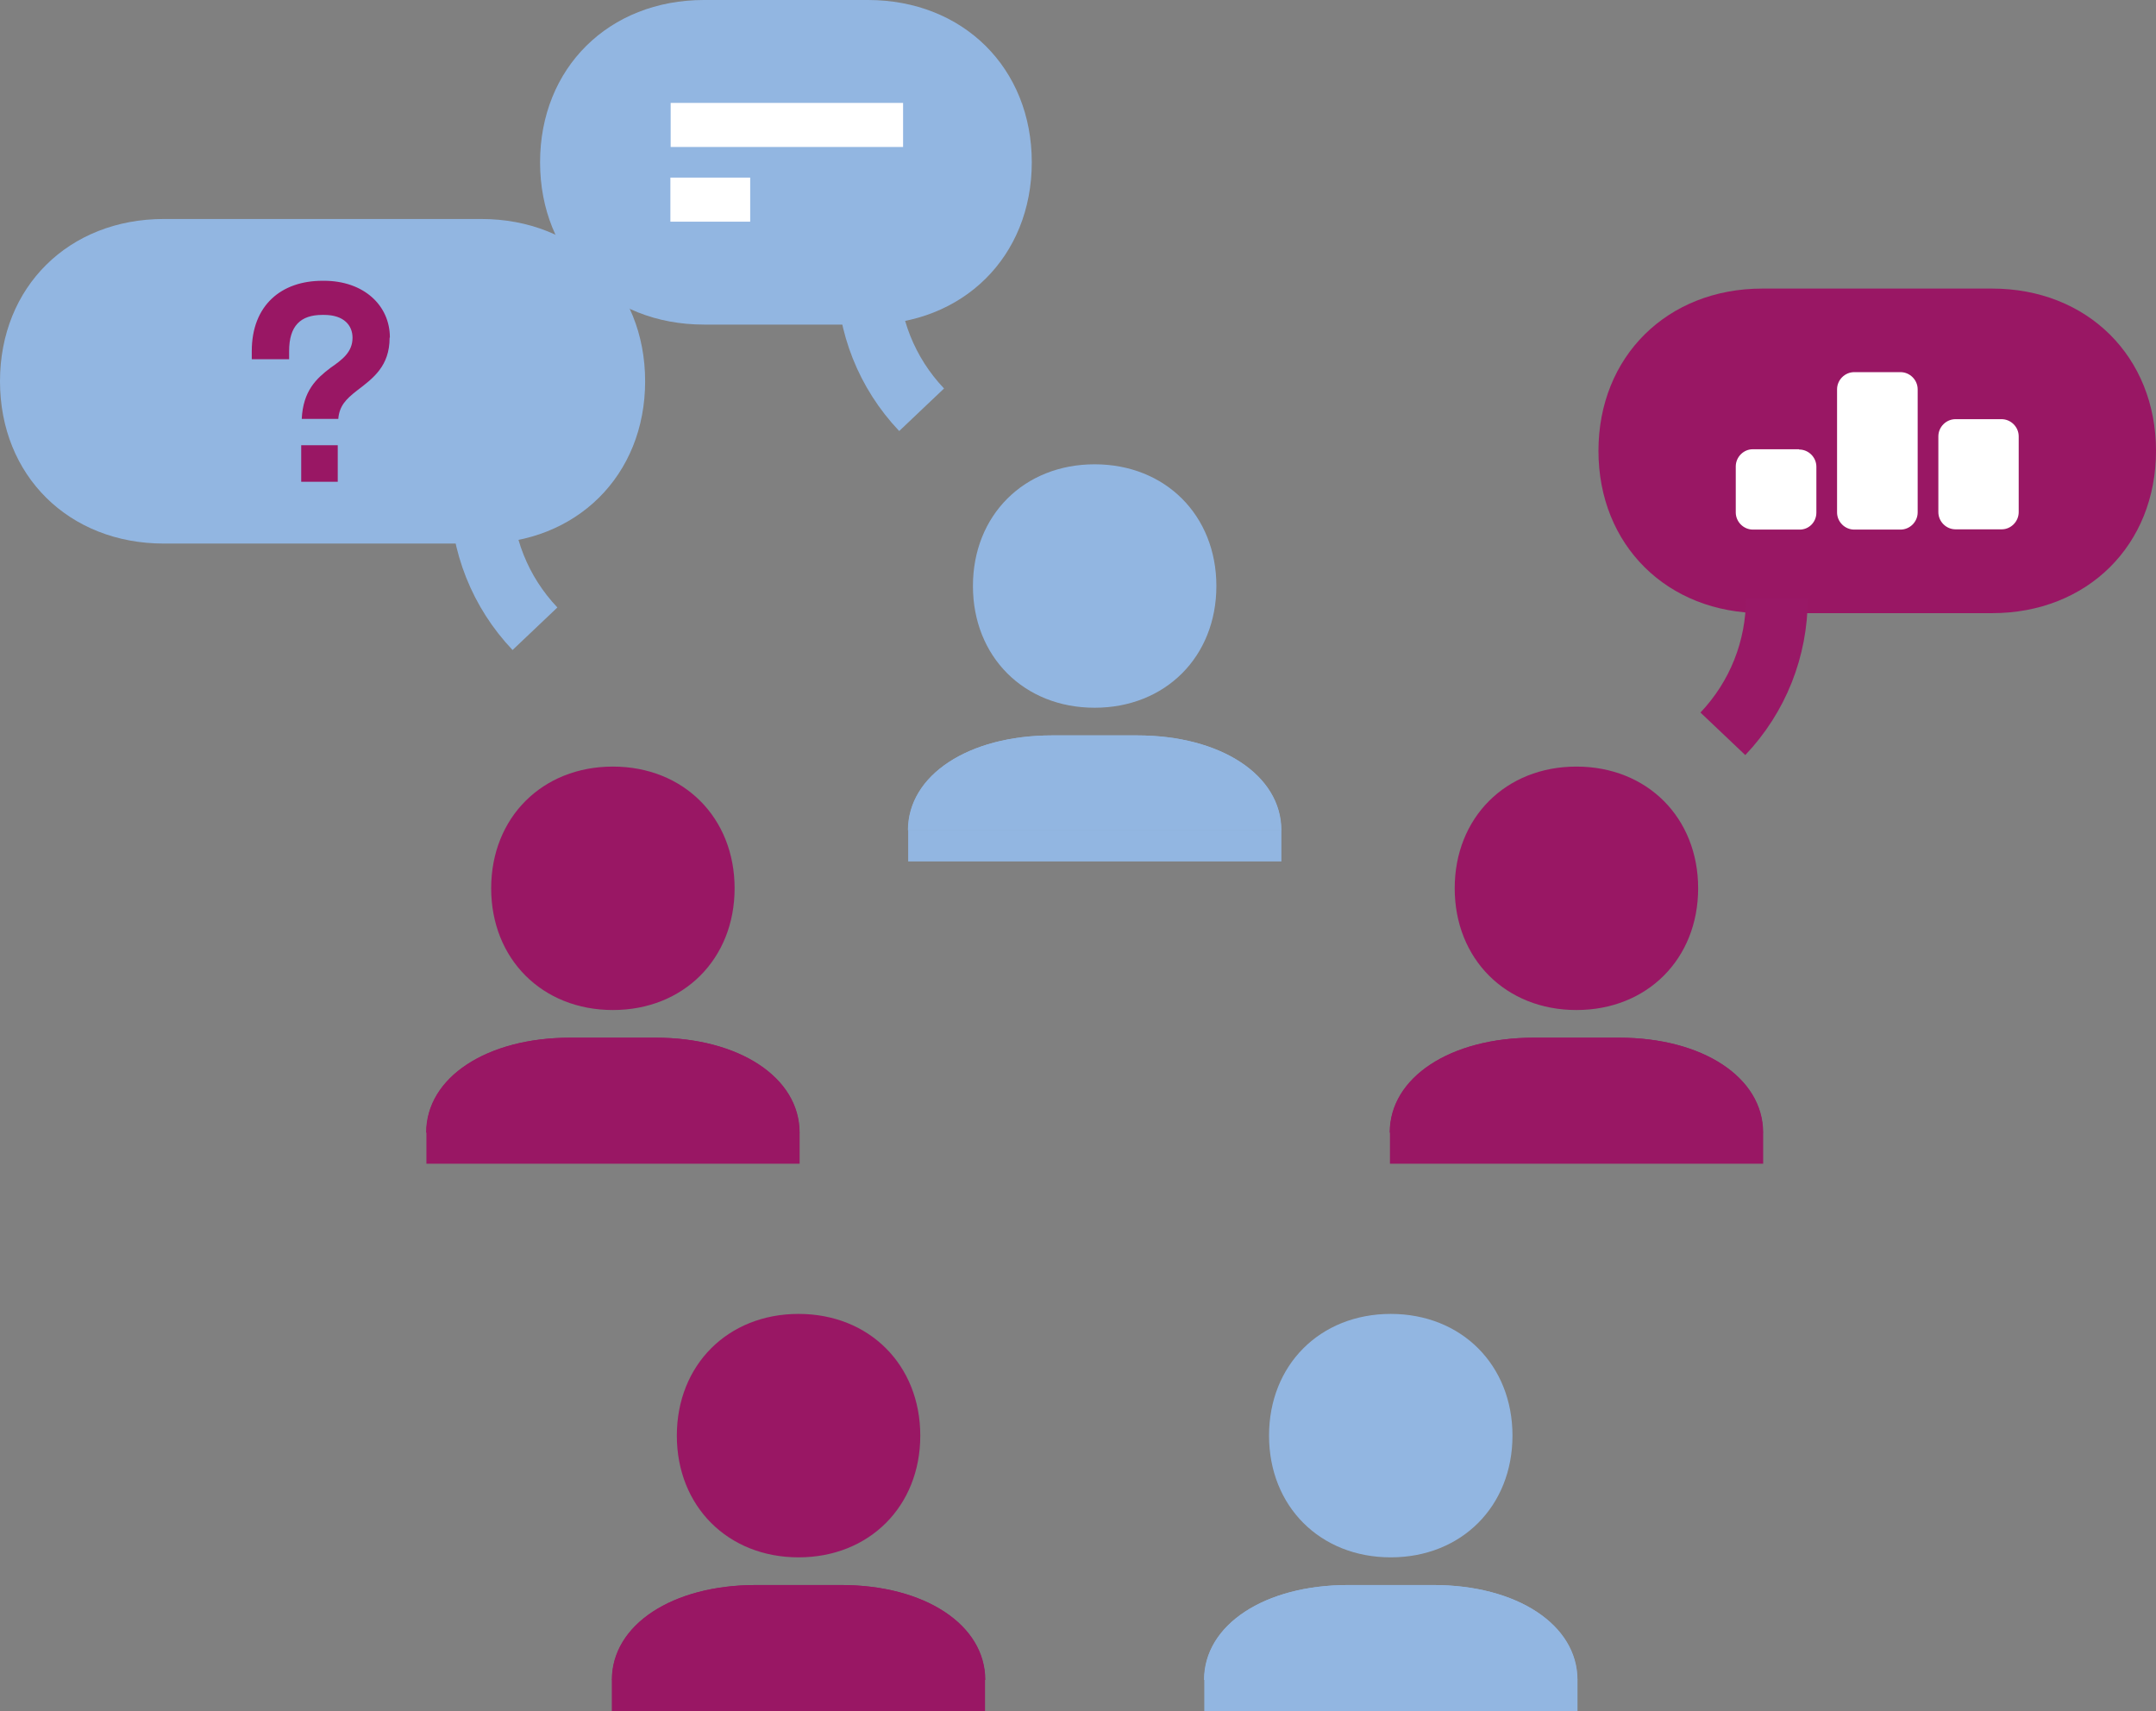
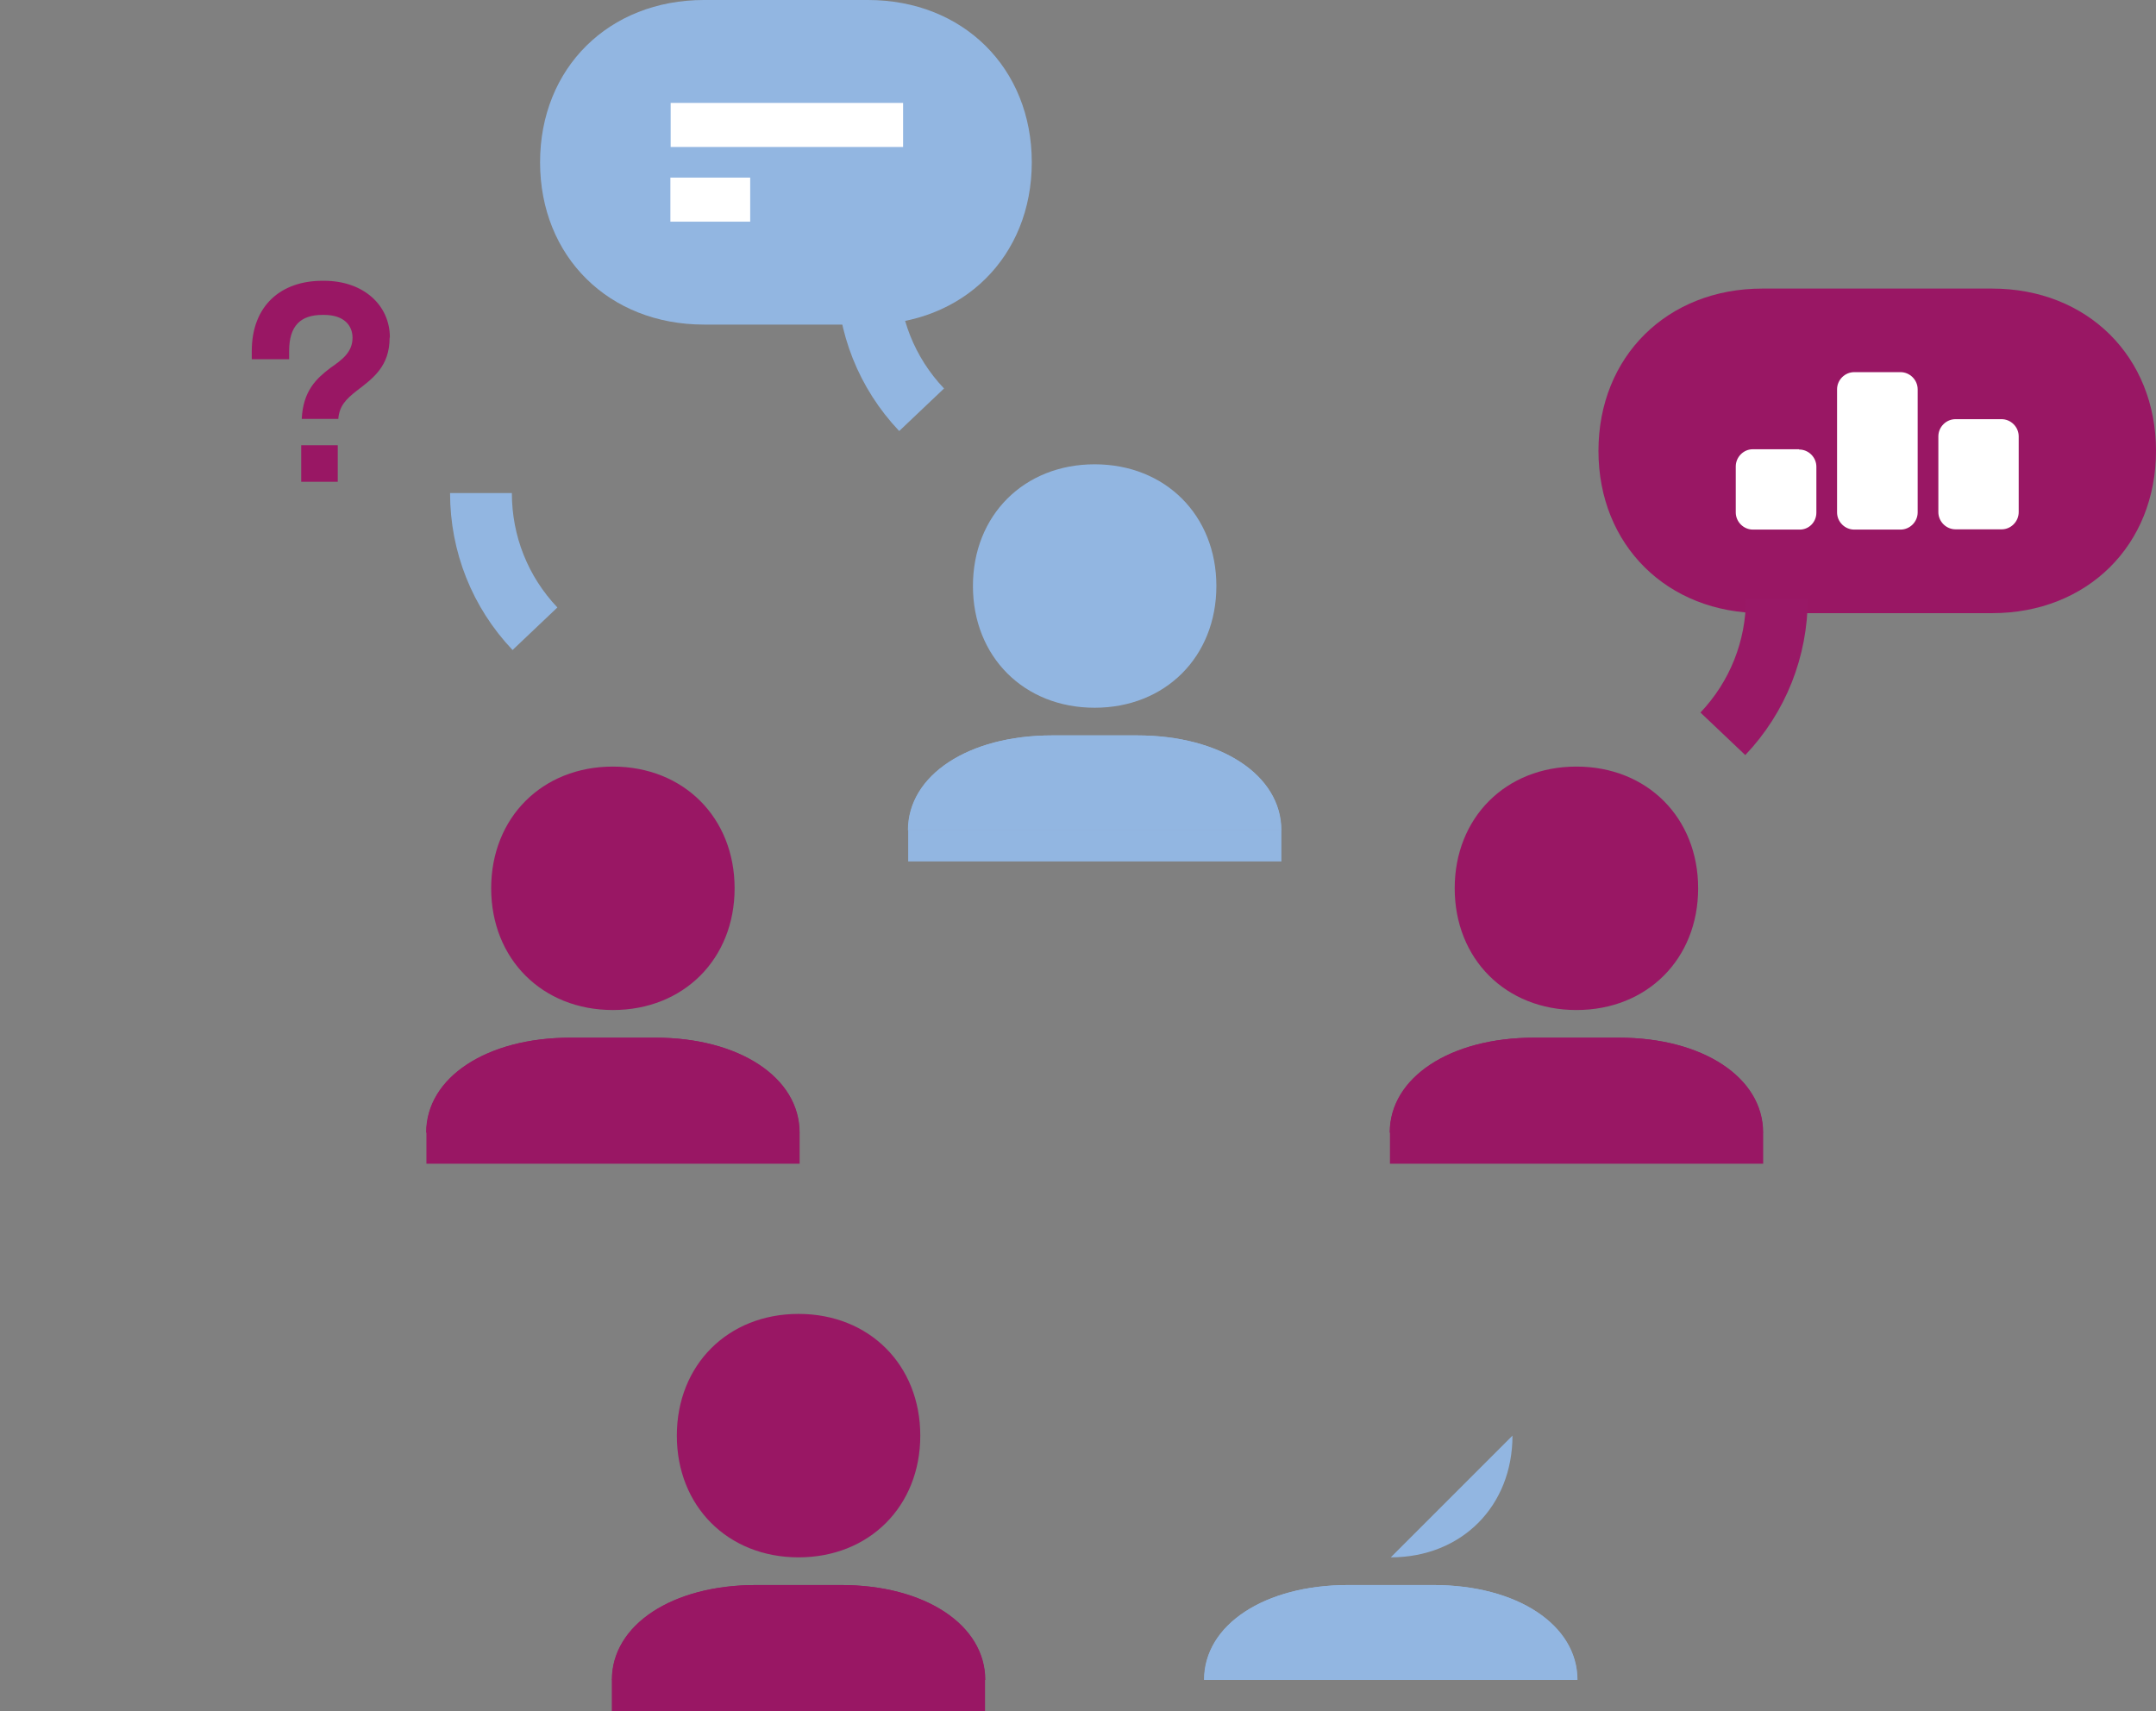
<svg xmlns="http://www.w3.org/2000/svg" id="Ebene_1" data-name="Ebene 1" viewBox="0 0 80.24 63.68">
  <rect x="0" y="0" width="80.24" height="63.68" fill="#808080" stroke="none" />
  <defs>
    <style>
      .cls-1 {
        fill: #92b6e1;
      }

      .cls-2 {
        fill: #991764;
      }

      .cls-3 {
        stroke: #991866;
      }

      .cls-3, .cls-4 {
        fill: none;
        stroke-width: 2.3px;
      }

      .cls-5 {
        fill: #fff;
      }

      .cls-4 {
        stroke: #92b6e1;
      }
    </style>
  </defs>
  <g>
    <path class="cls-1" d="M33.79,30.9h13.89c0-2.05-2.25-3.53-5.36-3.53h-3.17c-3.11,0-5.36,1.48-5.36,3.53" />
    <path class="cls-1" d="M33.8,30.9h13.89c0-2.05-2.25-3.53-5.36-3.53h-3.17c-3.11,0-5.36,1.48-5.36,3.53" />
    <path class="cls-1" d="M40.74,26.34c2.63,0,4.53-1.9,4.53-4.53s-1.9-4.53-4.53-4.53-4.53,1.9-4.53,4.53,1.9,4.53,4.53,4.53" />
  </g>
  <rect class="cls-1" x="33.8" y="30.89" width="13.89" height="1.17" />
  <g>
    <path class="cls-2" d="M15.86,42.15h13.89c0-2.05-2.25-3.53-5.36-3.53h-3.17c-3.11,0-5.36,1.48-5.36,3.53" />
    <path class="cls-2" d="M15.87,42.15h13.89c0-2.05-2.25-3.53-5.36-3.53h-3.17c-3.11,0-5.36,1.48-5.36,3.53" />
    <path class="cls-2" d="M22.81,37.59c2.63,0,4.53-1.9,4.53-4.53s-1.9-4.53-4.53-4.53-4.53,1.9-4.53,4.53,1.9,4.53,4.53,4.53" />
  </g>
  <rect class="cls-2" x="15.87" y="42.14" width="13.89" height="1.17" />
  <g>
    <path class="cls-2" d="M51.72,42.15h13.89c0-2.05-2.25-3.53-5.36-3.53h-3.17c-3.11,0-5.36,1.48-5.36,3.53" />
    <path class="cls-2" d="M51.73,42.15h13.89c0-2.05-2.25-3.53-5.36-3.53h-3.17c-3.11,0-5.36,1.48-5.36,3.53" />
    <path class="cls-2" d="M58.67,37.59c2.63,0,4.53-1.9,4.53-4.53s-1.9-4.53-4.53-4.53-4.53,1.9-4.53,4.53,1.9,4.53,4.53,4.53" />
  </g>
  <rect class="cls-2" x="51.73" y="42.14" width="13.89" height="1.17" />
  <g>
    <path class="cls-2" d="M22.77,62.52h13.89c0-2.05-2.25-3.53-5.36-3.53h-3.17c-3.11,0-5.36,1.48-5.36,3.53" />
    <path class="cls-2" d="M22.78,62.52h13.89c0-2.05-2.25-3.53-5.36-3.53h-3.17c-3.11,0-5.36,1.48-5.36,3.53" />
    <path class="cls-2" d="M29.72,57.96c2.63,0,4.53-1.9,4.53-4.53s-1.9-4.53-4.53-4.53-4.53,1.9-4.53,4.53,1.9,4.53,4.53,4.53" />
  </g>
  <rect class="cls-2" x="22.77" y="62.51" width="13.89" height="1.17" />
  <g>
    <path class="cls-1" d="M44.81,62.52h13.89c0-2.05-2.25-3.53-5.36-3.53h-3.17c-3.11,0-5.36,1.48-5.36,3.53" />
    <path class="cls-1" d="M44.82,62.52h13.89c0-2.05-2.25-3.53-5.36-3.53h-3.17c-3.11,0-5.36,1.48-5.36,3.53" />
-     <path class="cls-1" d="M51.76,57.96c2.63,0,4.53-1.9,4.53-4.53s-1.9-4.53-4.53-4.53-4.53,1.9-4.53,4.53,1.9,4.53,4.53,4.53" />
+     <path class="cls-1" d="M51.76,57.96c2.63,0,4.53-1.9,4.53-4.53" />
  </g>
-   <rect class="cls-1" x="44.82" y="62.51" width="13.89" height="1.17" />
  <path class="cls-1" d="M38.4,6.04c0-3.51-2.56-6.04-6.1-6.04h-6.1c-3.54,0-6.1,2.53-6.1,6.04s2.56,6.04,6.1,6.04h6.1c3.54,0,6.1-2.53,6.1-6.04" />
  <path class="cls-5" d="M33.61,3.83h-8.65v1.64h8.65v-1.64ZM27.92,6.61h-2.97v1.64h2.97v-1.64Z" />
  <g>
    <path class="cls-4" d="M34.3,15.25c-1.3-1.37-2.01-3.16-2.01-5.05" />
-     <path class="cls-1" d="M24.01,14.19c0-3.51-2.56-6.04-6.1-6.04H6.1c-3.54,0-6.1,2.53-6.1,6.04s2.56,6.04,6.1,6.04h11.81c3.54,0,6.1-2.53,6.1-6.04" />
    <path class="cls-2" d="M80.24,16.78c0-3.51-2.56-6.04-6.1-6.04h-8.55c-3.54,0-6.1,2.53-6.1,6.04s2.56,6.04,6.1,6.04h8.55c3.54,0,6.1-2.53,6.1-6.04" />
    <path class="cls-4" d="M19.91,23.4c-1.3-1.37-2.01-3.16-2.01-5.05" />
    <path class="cls-3" d="M64.12,27.31c1.3-1.37,2.01-3.16,2.01-5.05" />
    <path class="cls-2" d="M14.51,12.56c0-1.2-.98-2.11-2.45-2.11h-.06c-1.53,0-2.63.91-2.63,2.62v.3h1.39v-.3c0-.95.43-1.35,1.24-1.35h.06c.75,0,1.06.4,1.06.85,0,.54-.39.82-.82,1.12-.53.4-1.02.86-1.07,1.9h1.36c.04-.48.28-.73.69-1.05.62-.47,1.22-.92,1.22-1.97" />
  </g>
  <rect class="cls-2" x="11.21" y="16.57" width="1.36" height="1.36" />
  <path class="cls-5" d="M74.49,15.6c.35,0,.64.29.64.64v2.82c0,.35-.29.64-.63.64h-1.72c-.35,0-.64-.29-.64-.64v-2.82c0-.35.29-.64.64-.64h1.72Z" />
  <path class="cls-5" d="M70.73,13.85c.35,0,.64.29.64.64v4.58c0,.35-.29.64-.64.64h-1.72c-.35,0-.64-.29-.64-.64v-4.58c0-.35.29-.64.64-.64h1.72Z" />
  <path class="cls-5" d="M66.96,16.73c.35,0,.64.29.64.64v1.71c0,.35-.28.64-.64.63h-1.72c-.35,0-.64-.29-.64-.64v-1.71c0-.35.29-.64.63-.64h1.72Z" />
</svg>